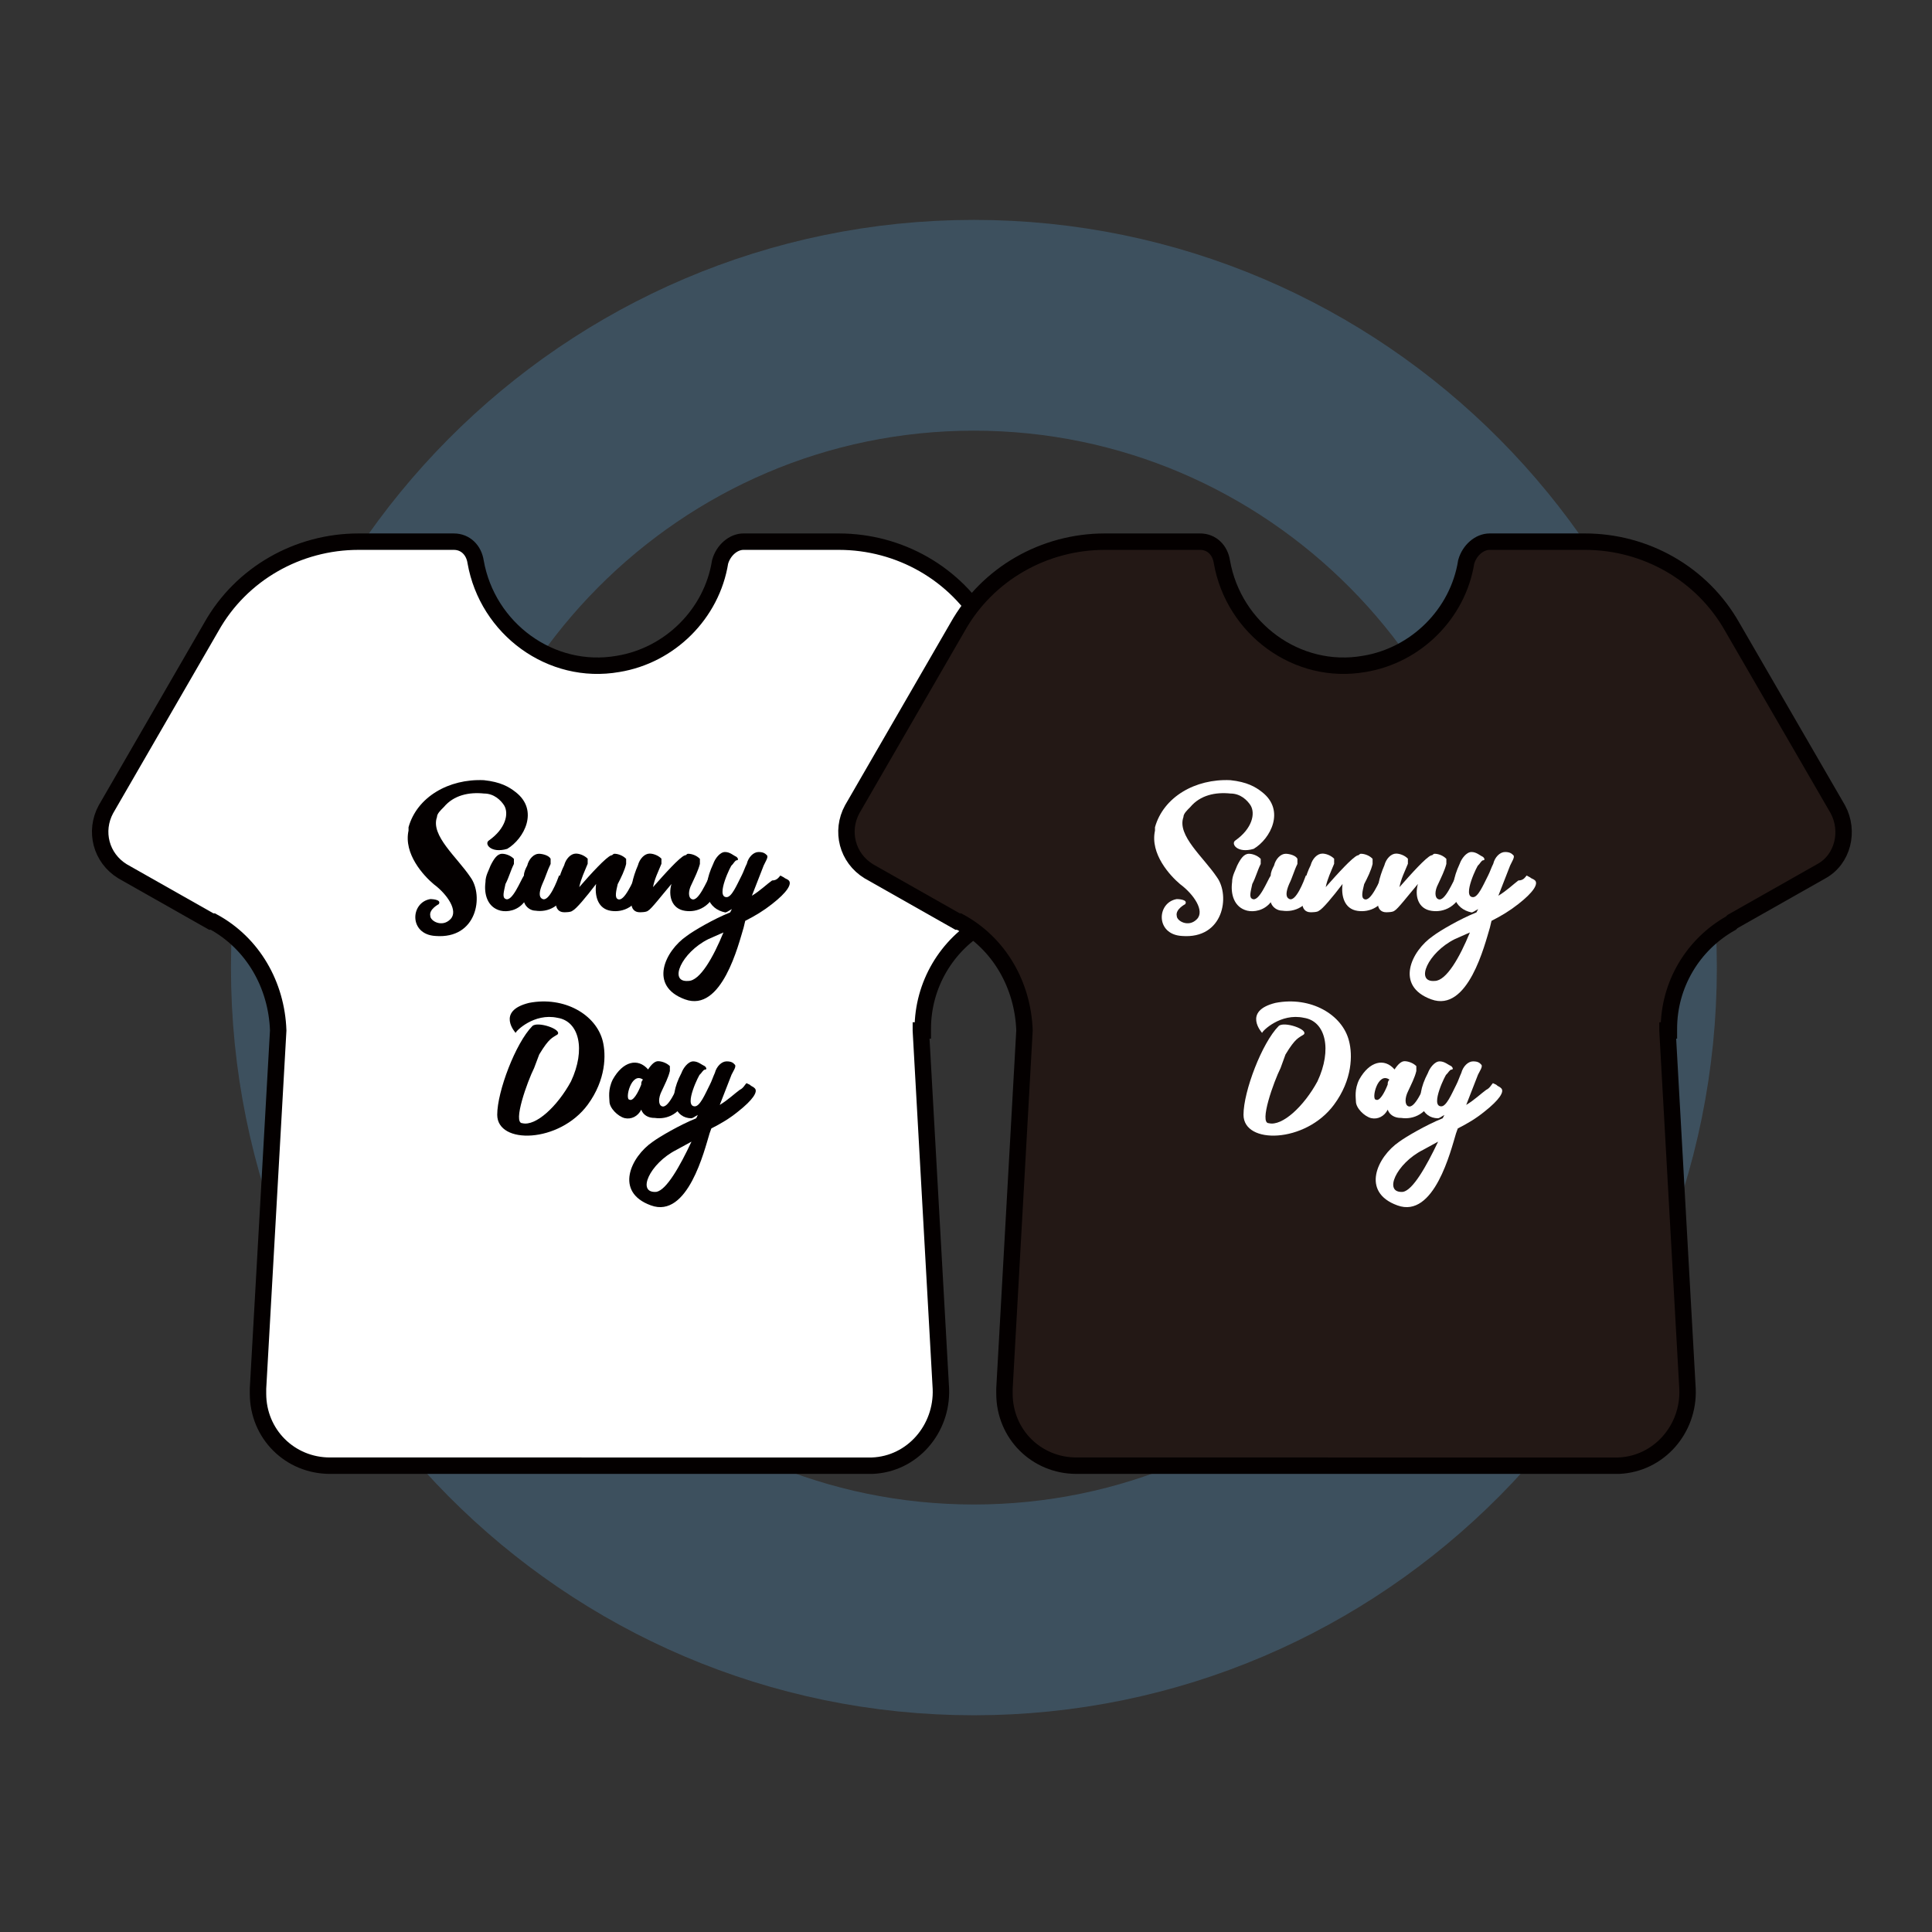
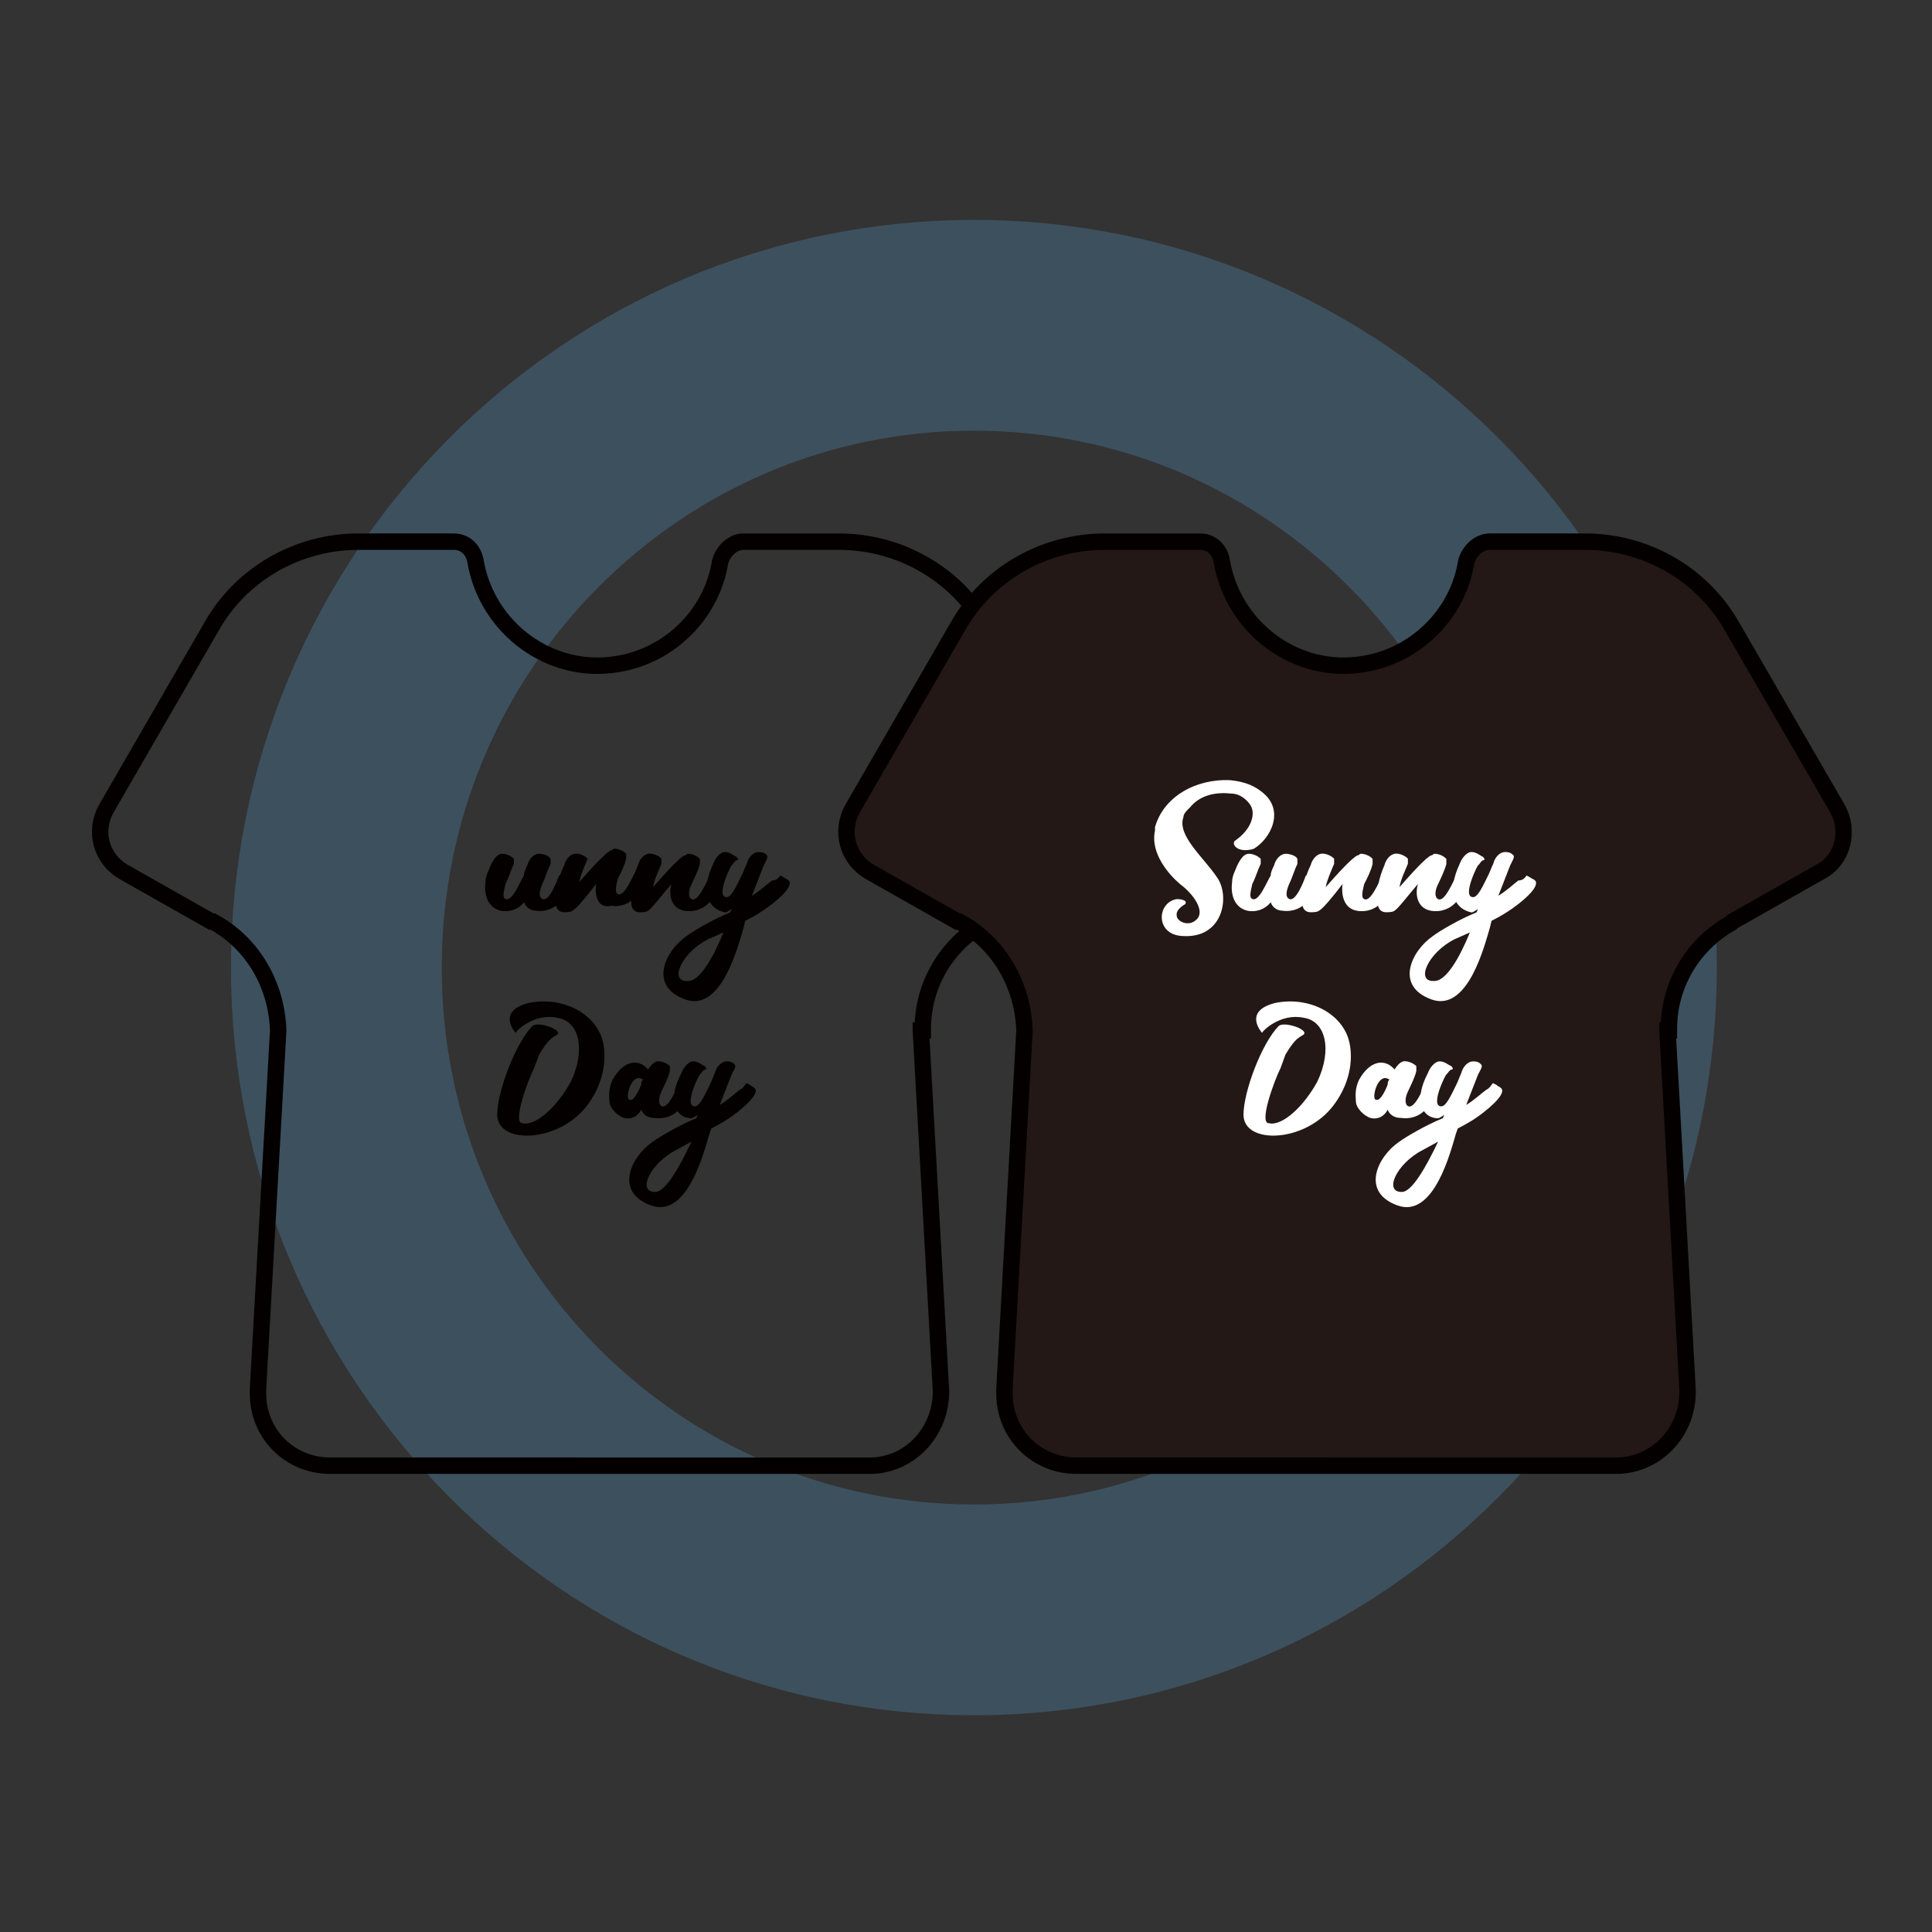
<svg xmlns="http://www.w3.org/2000/svg" version="1.1" id="レイヤー_1" x="0px" y="0px" viewBox="0 0 110 110" style="enable-background:new 0 0 110 110;" xml:space="preserve">
  <rect x="0" y="0" width="110" height="110" fill="#333333" stroke="none" />
  <style type="text/css">
	.st0{opacity:0.5;fill:none;stroke:#496F8B;stroke-width:12;stroke-miterlimit:10;enable-background:new    ;}
	.st1{fill:#FFFFFF;}
	.st2{fill:none;stroke:#040000;stroke-width:0.935;stroke-linecap:round;stroke-miterlimit:10;}
	.st3{fill:#040000;}
	.st4{fill:#231815;}
</style>
  <path class="st0" d="M91.75,55.09c0,20.2-16.25,36.57-36.3,36.57s-36.3-16.37-36.3-36.57s16.25-36.57,36.3-36.57  C75.49,18.52,91.75,34.89,91.75,55.09z" />
  <g>
    <g>
-       <path class="st1" d="M52.43,58.68l1.14,20.39c0.09,2.29-1.62,4.29-3.91,4.38h-0.19H18.79c-2.29,0-4.1-1.81-4.1-4.1v-0.29    l1.15-20.39c-0.09-2.58-1.43-4.96-3.72-6.2h-0.09l-5.05-2.86c-1.24-0.76-1.62-2.29-0.95-3.53l6-10.38    c1.71-3.05,4.95-4.86,8.38-4.86h5.43c0.66,0,1.14,0.48,1.24,1.15c0.67,3.81,4.29,6.48,8.11,5.81c2.95-0.48,5.34-2.85,5.81-5.81    c0.19-0.67,0.76-1.15,1.33-1.15h5.43c3.44,0,6.67,1.81,8.39,4.86l6.01,10.38c0.67,1.24,0.29,2.86-0.95,3.53l-5.05,2.86l-0.09,0.09    c-2.19,1.23-3.53,3.53-3.53,6.01v0.1h-0.11V58.68z" />
      <path class="st2" d="M52.43,58.68l1.14,20.39c0.09,2.29-1.62,4.29-3.91,4.38h-0.19H18.79c-2.29,0-4.1-1.81-4.1-4.1v-0.29    l1.15-20.39c-0.09-2.58-1.43-4.96-3.72-6.2h-0.09l-5.05-2.86c-1.24-0.76-1.62-2.29-0.95-3.53l6-10.38    c1.71-3.05,4.95-4.86,8.38-4.86h5.43c0.66,0,1.14,0.48,1.24,1.15c0.67,3.81,4.29,6.48,8.11,5.81c2.95-0.48,5.34-2.85,5.81-5.81    c0.19-0.67,0.76-1.15,1.33-1.15h5.43c3.44,0,6.67,1.81,8.39,4.86l6.01,10.38c0.67,1.24,0.29,2.86-0.95,3.53l-5.05,2.86l-0.09,0.09    c-2.19,1.23-3.53,3.53-3.53,6.01v0.1h-0.11V58.68z" />
      <g>
-         <path class="st3" d="M27.84,47.85c0.95-0.67,1.15-1.53,0.86-2c-0.19-0.29-0.57-0.67-1.14-0.67c-0.86-0.09-1.72,0.09-2.29,0.77     c-0.19,0.19-0.39,0.38-0.39,0.57c-0.38,1.05,1.15,2.29,1.91,3.43c0.76,1.05,0.38,3.53-2,3.34c-1.52-0.09-1.43-1.91-0.29-2.1     c0,0,0.67,0,0.48,0.29c0,0-0.57,0.29-0.48,0.67c0,0.29,0.67,0.67,1.14,0.19c0.48-0.47-0.18-1.43-0.95-2     c-0.57-0.48-1.72-1.72-1.43-3.05V47.1c0.48-1.72,2.29-2.77,4.29-2.68c0.95,0.1,1.43,0.38,1.81,0.68     c1.34,1.04,0.48,2.66-0.48,3.23C27.94,48.61,27.55,48.03,27.84,47.85" />
        <path class="st3" d="M29.84,51.37c-0.38,0.48-0.96,0.57-1.34,0.48c-0.76-0.19-0.95-0.96-0.86-1.62c0-0.38,0.19-0.67,0.29-0.95     c0.19-0.38,0.38-0.67,0.66-0.67c0.19,0,0.48,0.09,0.67,0.29v0.29c-0.19,0.38-0.28,0.76-0.48,1.14c-0.1,0.47-0.19,0.76,0,0.85     c0.38,0.2,0.86-1.05,1.05-1.33c0-0.19,0.09-0.38,0.19-0.57c0.09-0.38,0.38-0.67,0.66-0.67c0.2,0,0.58,0.09,0.67,0.29v0.29     c-0.19,0.38-0.29,0.76-0.47,1.14c-0.2,0.47-0.2,0.76,0,0.85c0.38,0.2,0.85-1.05,0.95-1.33c0.1,0,0.28,0,0.38,0.1     c0.19,0.09,0.29,0.18,0.19,0.47c-0.38,1.24-1.24,1.53-1.91,1.43C30.22,51.85,29.94,51.66,29.84,51.37" />
-         <path class="st3" d="M33.94,50.33c-0.58,0.76-1.14,1.43-1.34,1.52c-0.09,0.09-0.38,0.09-0.48,0.09c-0.29,0-0.48-0.19-0.48-0.57     c0-0.76,0.19-1.53,0.48-2.1c0.1-0.38,0.38-0.67,0.67-0.67c0.19,0,0.47,0.09,0.67,0.29v0.29c-0.19,0.47-0.38,0.85-0.48,1.33     c0.66-0.76,1.53-1.71,1.82-1.81c0.09,0,0.09-0.09,0.19-0.09c0.18,0,0.47,0.09,0.66,0.29v0.29c-0.09,0.38-0.28,0.76-0.48,1.15     c-0.09,0.38-0.18,0.76,0,0.85c0.38,0.2,0.86-1.05,1.05-1.33c0.1,0,0.28,0,0.28,0.1c0.19,0.09,0.29,0.18,0.19,0.47     c-0.38,1.24-1.24,1.53-1.9,1.43C34.03,51.75,33.85,50.99,33.94,50.33" />
+         <path class="st3" d="M33.94,50.33c-0.58,0.76-1.14,1.43-1.34,1.52c-0.09,0.09-0.38,0.09-0.48,0.09c-0.29,0-0.48-0.19-0.48-0.57     c0-0.76,0.19-1.53,0.48-2.1c0.1-0.38,0.38-0.67,0.67-0.67c0.19,0,0.47,0.09,0.67,0.29c-0.19,0.47-0.38,0.85-0.48,1.33     c0.66-0.76,1.53-1.71,1.82-1.81c0.09,0,0.09-0.09,0.19-0.09c0.18,0,0.47,0.09,0.66,0.29v0.29c-0.09,0.38-0.28,0.76-0.48,1.15     c-0.09,0.38-0.18,0.76,0,0.85c0.38,0.2,0.86-1.05,1.05-1.33c0.1,0,0.28,0,0.28,0.1c0.19,0.09,0.29,0.18,0.19,0.47     c-0.38,1.24-1.24,1.53-1.9,1.43C34.03,51.75,33.85,50.99,33.94,50.33" />
        <path class="st3" d="M38.23,50.33c-0.57,0.67-1.15,1.43-1.33,1.52c-0.1,0.09-0.39,0.09-0.48,0.09c-0.29,0-0.48-0.19-0.48-0.57     c-0.1-0.67,0.09-1.43,0.38-2.1c0.1-0.38,0.38-0.67,0.67-0.67c0.19,0,0.48,0.09,0.67,0.29v0.29c-0.19,0.47-0.39,0.85-0.48,1.33     c0.67-0.76,1.52-1.71,1.81-1.81c0.1,0,0.1-0.09,0.19-0.09c0.2,0,0.48,0.09,0.67,0.29v0.29c-0.1,0.38-0.29,0.76-0.47,1.15     c-0.2,0.38-0.2,0.76,0,0.85c0.38,0.2,0.86-1.05,1.05-1.33c0.1,0,0.29,0,0.29,0.1c0.19,0.09,0.28,0.18,0.19,0.47     c-0.38,1.24-1.24,1.53-1.9,1.43C38.23,51.75,38.04,50.99,38.23,50.33" />
        <path class="st3" d="M40.61,49.18c0.1-0.29,0.38-0.67,0.67-0.67c0.28,0,0.47,0.19,0.67,0.29c0.09,0.09,0.09,0.18,0,0.18     c-0.1,0-0.19,0.2-0.29,0.29c0-0.09-0.95,1.81-0.29,1.81c0.29,0,0.57-0.67,0.86-1.24c0.1-0.19,0.19-0.47,0.29-0.66     c0.09-0.38,0.38-0.67,0.67-0.67c0.28,0,0.38,0.09,0.48,0.19c0.09,0.1-0.1,0.38-0.19,0.58L42.81,51c0.48-0.29,0.86-0.67,1.15-0.87     c0.28,0,0.38-0.18,0.47-0.28l0.19,0.1c0.1,0.09,0.2,0.09,0.29,0.18c0.19,0.2-0.09,0.67-0.95,1.34c-0.48,0.38-0.96,0.67-1.53,0.96     l-0.09,0.38c-0.29,0.95-1.24,4.86-3.34,4.09c-2.09-0.76-1.14-2.76,0.1-3.61c0.38-0.29,1.52-0.96,2.47-1.34l0.1-0.19     c-0.19,0.1-0.29,0.19-0.38,0.19C40.32,51.75,39.85,50.8,40.61,49.18 M41.19,53.09l-0.86,0.38c-1.53,0.76-2.29,2.48-1.14,2.38     C39.85,55.85,40.61,54.51,41.19,53.09" />
        <path class="st3" d="M30.41,60.81c-0.38,0.76-1.24,3.14-0.67,3.14c0.76,0.19,2-0.96,2.77-2.38c0.85-1.81,0.47-3.43-0.77-3.62     c-1.33-0.29-2.38,0.76-2.38,0.86c0,0-1.14-1.24,0.76-1.71c2-0.39,3.82,0.66,4.2,2.18c0.19,0.77,0.19,2.19-0.86,3.62     c-1.62,2.19-5.15,2.28-5.15,0.57c0-1.33,1.05-4.09,2-5.05c0.29-0.29,1.72,0.19,1.43,0.48c-0.29,0.19-0.47,0.19-1.04,1.14     L30.41,60.81z" />
        <path class="st3" d="M36.51,63.18c-0.19,0.38-0.57,0.57-0.95,0.48c-0.38-0.1-0.86-0.57-0.86-0.95c0-0.19-0.1-0.67,0.19-1.25     c0.58-1.04,1.43-1.24,2.01-0.57c0.19-0.29,0.38-0.47,0.57-0.47s0.48,0.09,0.67,0.28v0.28c-0.09,0.38-0.29,0.76-0.47,1.15     c-0.19,0.38-0.19,0.76,0,0.85c0.38,0.19,0.85-1.04,1.04-1.33c0.19,0,0.29,0,0.29,0.09c0.19,0.1,0.28,0.2,0.19,0.49     c-0.38,1.23-1.23,1.52-1.91,1.42C36.9,63.66,36.61,63.47,36.51,63.18 M36.51,61.75c0-0.09,0-0.19,0.1-0.28     c-0.67-0.48-1.05,1.14-0.77,1.14C36.04,62.72,36.32,62.24,36.51,61.75" />
        <path class="st3" d="M38.8,61.09c0.1-0.28,0.38-0.66,0.67-0.66c0.28,0,0.47,0.19,0.67,0.28c0.1,0.1,0.1,0.19,0,0.19     s-0.19,0.19-0.29,0.28c0-0.09-0.96,1.81-0.29,1.81c0.29,0,0.57-0.66,0.86-1.24c0.1-0.19,0.19-0.47,0.28-0.66     c0.1-0.38,0.39-0.66,0.67-0.66c0.29,0,0.38,0.09,0.47,0.19c0.1,0.1-0.1,0.38-0.19,0.57l-0.67,1.72c0.48-0.29,0.86-0.66,1.14-0.86     c0.2-0.09,0.29-0.29,0.38-0.38l0.19,0.09c0.09,0.1,0.19,0.1,0.28,0.2c0.2,0.19-0.1,0.66-0.95,1.33     c-0.48,0.39-0.95,0.67-1.52,0.96l-0.1,0.28c-0.29,0.95-1.24,4.87-3.34,4.1c-2.1-0.76-1.14-2.77,0.1-3.62     c0.38-0.28,1.52-0.95,2.48-1.34l0.09-0.19c-0.19,0.1-0.28,0.19-0.38,0.19C38.51,63.66,37.94,62.72,38.8,61.09 M39.37,65     l-0.86,0.47c-1.52,0.77-2.29,2.48-1.14,2.39C37.94,67.76,38.7,66.43,39.37,65" />
      </g>
    </g>
    <g>
      <path class="st4" d="M94.94,58.68l1.14,20.39c0.1,2.29-1.62,4.28-3.91,4.38h-0.19H61.29c-2.29,0-4.1-1.81-4.1-4.1v-0.29    l1.14-20.39c-0.09-2.58-1.43-4.96-3.72-6.2h-0.09l-5.05-2.86c-1.24-0.76-1.62-2.29-0.95-3.53l6-10.38    c1.71-3.05,4.95-4.86,8.38-4.86h5.43c0.66,0,1.14,0.48,1.24,1.15c0.67,3.81,4.29,6.48,8.1,5.81c2.95-0.48,5.34-2.85,5.81-5.81    c0.19-0.67,0.76-1.15,1.33-1.15h5.43c3.44,0,6.67,1.81,8.39,4.86l6.01,10.38c0.67,1.24,0.29,2.86-0.95,3.53l-5.05,2.86l-0.09,0.09    c-2.19,1.23-3.53,3.53-3.53,6.01v0.1h-0.08V58.68z" />
      <path class="st2" d="M94.94,58.68l1.14,20.39c0.1,2.29-1.62,4.28-3.91,4.38h-0.19H61.29c-2.29,0-4.1-1.81-4.1-4.1v-0.29    l1.14-20.39c-0.09-2.58-1.43-4.96-3.72-6.2h-0.09l-5.05-2.86c-1.24-0.76-1.62-2.29-0.95-3.53l6-10.38    c1.71-3.05,4.95-4.86,8.38-4.86h5.43c0.66,0,1.14,0.48,1.24,1.15c0.67,3.81,4.29,6.48,8.1,5.81c2.95-0.48,5.34-2.85,5.81-5.81    c0.19-0.67,0.76-1.15,1.33-1.15h5.43c3.44,0,6.67,1.81,8.39,4.86l6.01,10.38c0.67,1.24,0.29,2.86-0.95,3.53l-5.05,2.86l-0.09,0.09    c-2.19,1.23-3.53,3.53-3.53,6.01v0.1h-0.08V58.68z" />
      <g>
        <path class="st1" d="M70.34,47.85c0.95-0.67,1.15-1.53,0.86-2c-0.19-0.29-0.57-0.67-1.14-0.67c-0.86-0.09-1.72,0.09-2.29,0.77     c-0.19,0.19-0.39,0.38-0.39,0.57c-0.38,1.05,1.15,2.29,1.91,3.43c0.76,1.05,0.38,3.53-2,3.34c-1.52-0.09-1.43-1.91-0.29-2.1     c0,0,0.67,0,0.48,0.29c0,0-0.57,0.29-0.48,0.67c0,0.29,0.67,0.67,1.14,0.19c0.48-0.47-0.18-1.43-0.95-2     c-0.57-0.48-1.72-1.72-1.43-3.05V47.1c0.48-1.72,2.29-2.77,4.29-2.68c0.95,0.1,1.43,0.38,1.81,0.68     c1.33,1.04,0.48,2.66-0.48,3.23C70.44,48.61,70.06,48.03,70.34,47.85" />
        <path class="st1" d="M72.35,51.37c-0.38,0.48-0.96,0.57-1.34,0.48c-0.76-0.19-0.95-0.96-0.86-1.62c0-0.38,0.19-0.67,0.29-0.95     c0.19-0.38,0.38-0.67,0.67-0.67c0.19,0,0.48,0.09,0.67,0.29v0.29c-0.19,0.38-0.28,0.76-0.48,1.14c-0.1,0.47-0.19,0.76,0,0.85     c0.38,0.2,0.86-1.05,1.05-1.33c0-0.19,0.09-0.38,0.19-0.57c0.09-0.38,0.38-0.67,0.66-0.67c0.2,0,0.58,0.09,0.67,0.29v0.29     c-0.19,0.38-0.28,0.76-0.47,1.14c-0.2,0.47-0.2,0.76,0,0.85c0.38,0.2,0.85-1.05,0.95-1.33c0.1,0,0.28,0,0.38,0.1     c0.19,0.09,0.29,0.18,0.19,0.47c-0.38,1.24-1.24,1.53-1.91,1.43C72.72,51.85,72.44,51.66,72.35,51.37" />
        <path class="st1" d="M76.44,50.33c-0.58,0.76-1.14,1.43-1.34,1.52c-0.09,0.09-0.38,0.09-0.48,0.09c-0.29,0-0.48-0.19-0.48-0.57     c0-0.76,0.19-1.53,0.48-2.1c0.1-0.38,0.38-0.67,0.67-0.67c0.19,0,0.47,0.09,0.67,0.29v0.29c-0.19,0.47-0.38,0.85-0.48,1.33     c0.67-0.76,1.53-1.71,1.82-1.81c0.09,0,0.09-0.09,0.19-0.09c0.19,0,0.48,0.09,0.66,0.29v0.29c-0.09,0.38-0.28,0.76-0.48,1.15     c-0.09,0.38-0.19,0.76,0,0.85c0.38,0.2,0.86-1.05,1.05-1.33c0.09,0,0.28,0,0.28,0.1c0.19,0.09,0.29,0.18,0.19,0.47     c-0.38,1.24-1.23,1.53-1.9,1.43C76.53,51.75,76.35,50.99,76.44,50.33" />
        <path class="st1" d="M80.73,50.33c-0.57,0.67-1.15,1.43-1.33,1.52c-0.1,0.09-0.39,0.09-0.48,0.09c-0.29,0-0.48-0.19-0.48-0.57     c-0.1-0.67,0.09-1.43,0.38-2.1c0.1-0.38,0.38-0.67,0.67-0.67c0.19,0,0.48,0.09,0.67,0.29v0.29c-0.19,0.47-0.39,0.85-0.48,1.33     c0.67-0.76,1.52-1.71,1.81-1.81c0.1,0,0.1-0.09,0.19-0.09c0.2,0,0.48,0.09,0.67,0.29v0.29c-0.1,0.38-0.29,0.76-0.47,1.15     c-0.2,0.38-0.2,0.76,0,0.85c0.38,0.2,0.86-1.05,1.05-1.33c0.1,0,0.29,0,0.29,0.1c0.19,0.09,0.28,0.18,0.19,0.47     c-0.38,1.24-1.24,1.53-1.9,1.43C80.73,51.75,80.54,50.99,80.73,50.33" />
        <path class="st1" d="M83.11,49.18c0.1-0.29,0.38-0.67,0.67-0.67c0.28,0,0.47,0.19,0.67,0.29c0.09,0.09,0.09,0.18,0,0.18     c-0.1,0-0.19,0.2-0.29,0.29c0-0.09-0.95,1.81-0.29,1.81c0.29,0,0.57-0.67,0.86-1.24c0.1-0.19,0.19-0.47,0.29-0.66     c0.09-0.38,0.38-0.67,0.67-0.67c0.28,0,0.38,0.09,0.48,0.19c0.09,0.1-0.1,0.38-0.19,0.58L85.31,51c0.48-0.29,0.86-0.66,1.14-0.87     c0.29,0,0.38-0.18,0.47-0.28l0.19,0.1c0.1,0.09,0.2,0.09,0.29,0.18c0.19,0.2-0.09,0.67-0.95,1.34c-0.48,0.38-0.96,0.67-1.53,0.96     l-0.09,0.38c-0.29,0.95-1.24,4.86-3.34,4.09c-2.09-0.76-1.14-2.76,0.1-3.61c0.38-0.29,1.52-0.96,2.47-1.34l0.1-0.19     c-0.19,0.1-0.29,0.19-0.38,0.19C82.82,51.75,82.35,50.8,83.11,49.18 M83.69,53.09l-0.86,0.38c-1.53,0.76-2.29,2.48-1.14,2.38     C82.35,55.84,83.11,54.51,83.69,53.09" />
        <path class="st1" d="M72.91,60.81c-0.38,0.76-1.24,3.14-0.67,3.14c0.76,0.19,2-0.96,2.77-2.38c0.85-1.81,0.47-3.43-0.77-3.62     c-1.33-0.29-2.38,0.76-2.38,0.86c0,0-1.14-1.24,0.76-1.71c2-0.39,3.82,0.66,4.19,2.18c0.2,0.77,0.2,2.19-0.86,3.62     c-1.62,2.19-5.15,2.28-5.15,0.57c0-1.33,1.05-4.09,2-5.05c0.29-0.29,1.72,0.19,1.43,0.48c-0.28,0.19-0.47,0.19-1.04,1.14     L72.91,60.81z" />
        <path class="st1" d="M79.01,63.18c-0.19,0.38-0.57,0.57-0.95,0.48c-0.38-0.1-0.86-0.57-0.86-0.95c0-0.19-0.1-0.67,0.19-1.25     c0.58-1.04,1.43-1.24,2.01-0.57c0.19-0.29,0.38-0.47,0.57-0.47s0.48,0.09,0.67,0.28v0.28c-0.09,0.38-0.29,0.76-0.47,1.15     c-0.19,0.38-0.19,0.76,0,0.85c0.38,0.19,0.86-1.04,1.04-1.33c0.19,0,0.29,0,0.29,0.09c0.19,0.1,0.28,0.2,0.19,0.49     c-0.38,1.23-1.24,1.52-1.91,1.42C79.4,63.66,79.11,63.47,79.01,63.18 M79.01,61.75c0-0.09,0-0.19,0.1-0.28     c-0.67-0.48-1.05,1.14-0.77,1.14C78.54,62.72,78.82,62.24,79.01,61.75" />
        <path class="st1" d="M81.3,61.09c0.1-0.28,0.38-0.66,0.67-0.66c0.28,0,0.47,0.19,0.67,0.28c0.1,0.1,0.1,0.19,0,0.19     s-0.19,0.19-0.29,0.28c0-0.09-0.96,1.81-0.29,1.81c0.29,0,0.57-0.66,0.86-1.24c0.1-0.19,0.19-0.47,0.28-0.66     c0.1-0.38,0.39-0.66,0.67-0.66c0.29,0,0.38,0.09,0.47,0.19c0.1,0.1-0.1,0.38-0.19,0.57l-0.67,1.72c0.48-0.29,0.86-0.66,1.14-0.86     c0.2-0.09,0.29-0.29,0.38-0.38l0.19,0.09c0.09,0.1,0.19,0.1,0.28,0.2c0.2,0.19-0.1,0.66-0.95,1.33     c-0.48,0.39-0.95,0.67-1.52,0.96l-0.1,0.28c-0.29,0.95-1.24,4.87-3.34,4.1c-2.1-0.76-1.14-2.77,0.1-3.62     c0.38-0.28,1.52-0.95,2.48-1.34l0.1-0.19c-0.19,0.1-0.28,0.19-0.38,0.19C81.01,63.66,80.44,62.72,81.3,61.09 M81.88,65     l-0.86,0.47c-1.53,0.77-2.29,2.48-1.14,2.39C80.44,67.76,81.2,66.43,81.88,65" />
      </g>
    </g>
  </g>
</svg>